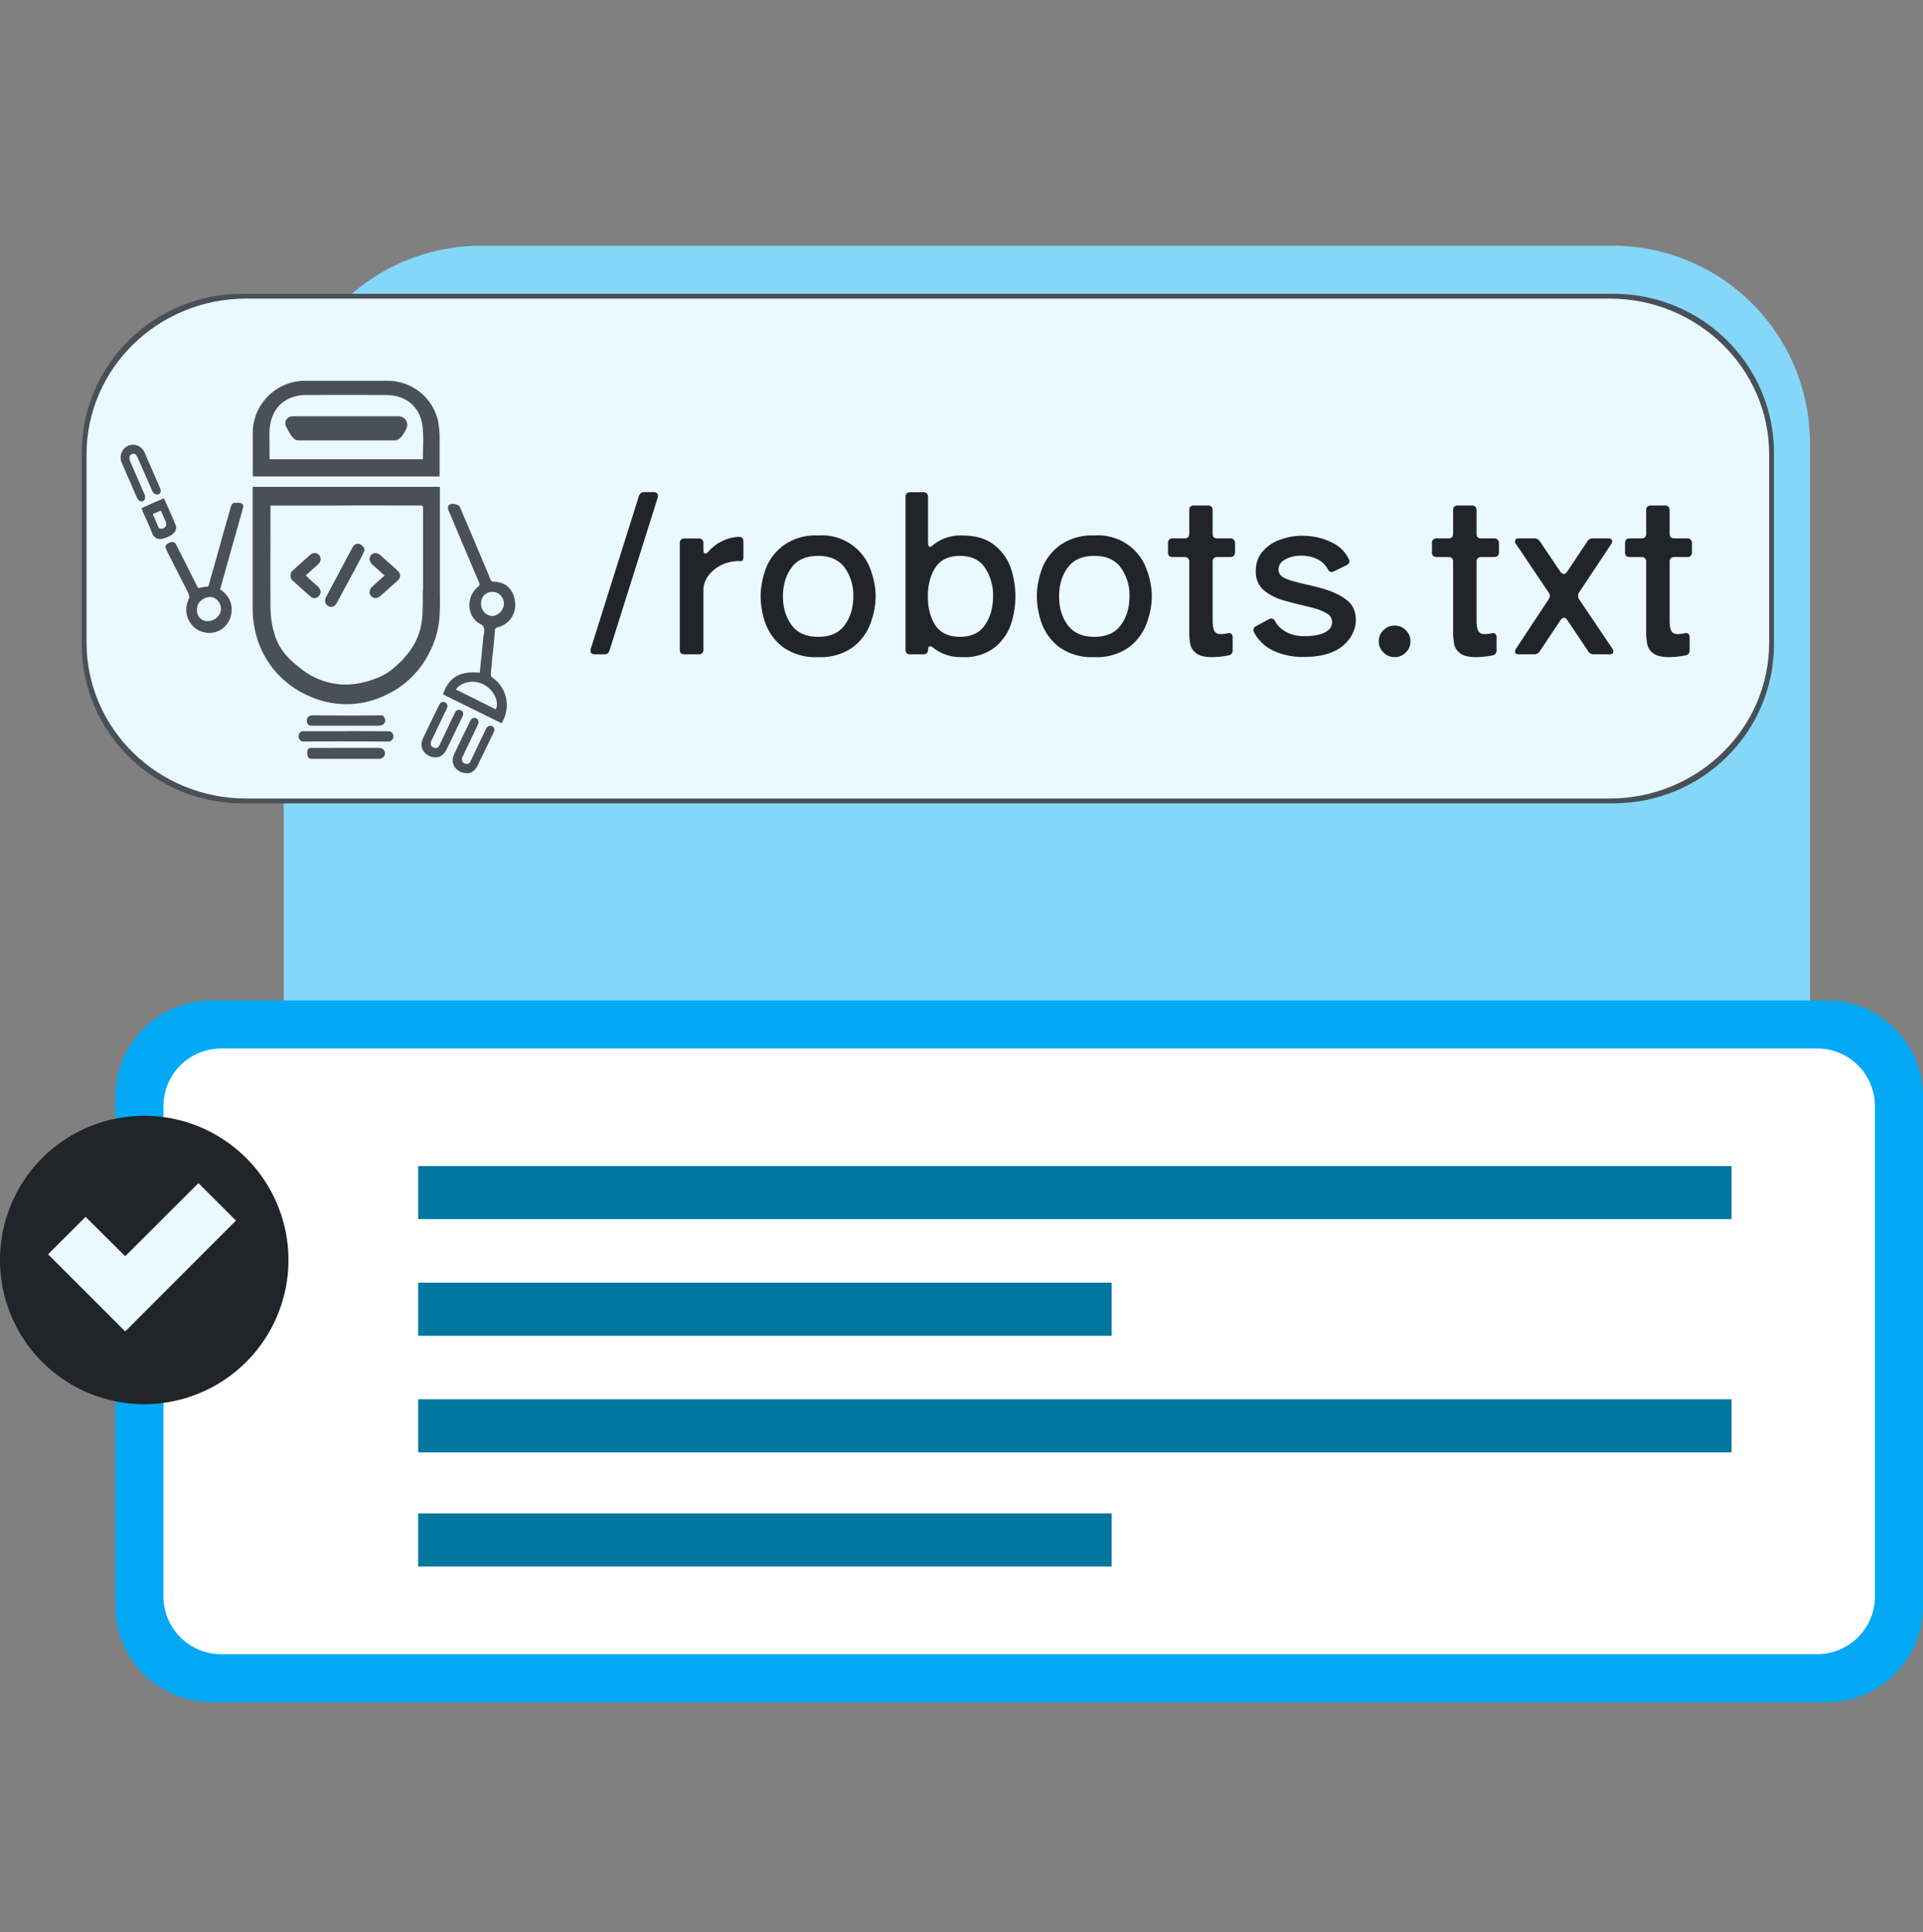
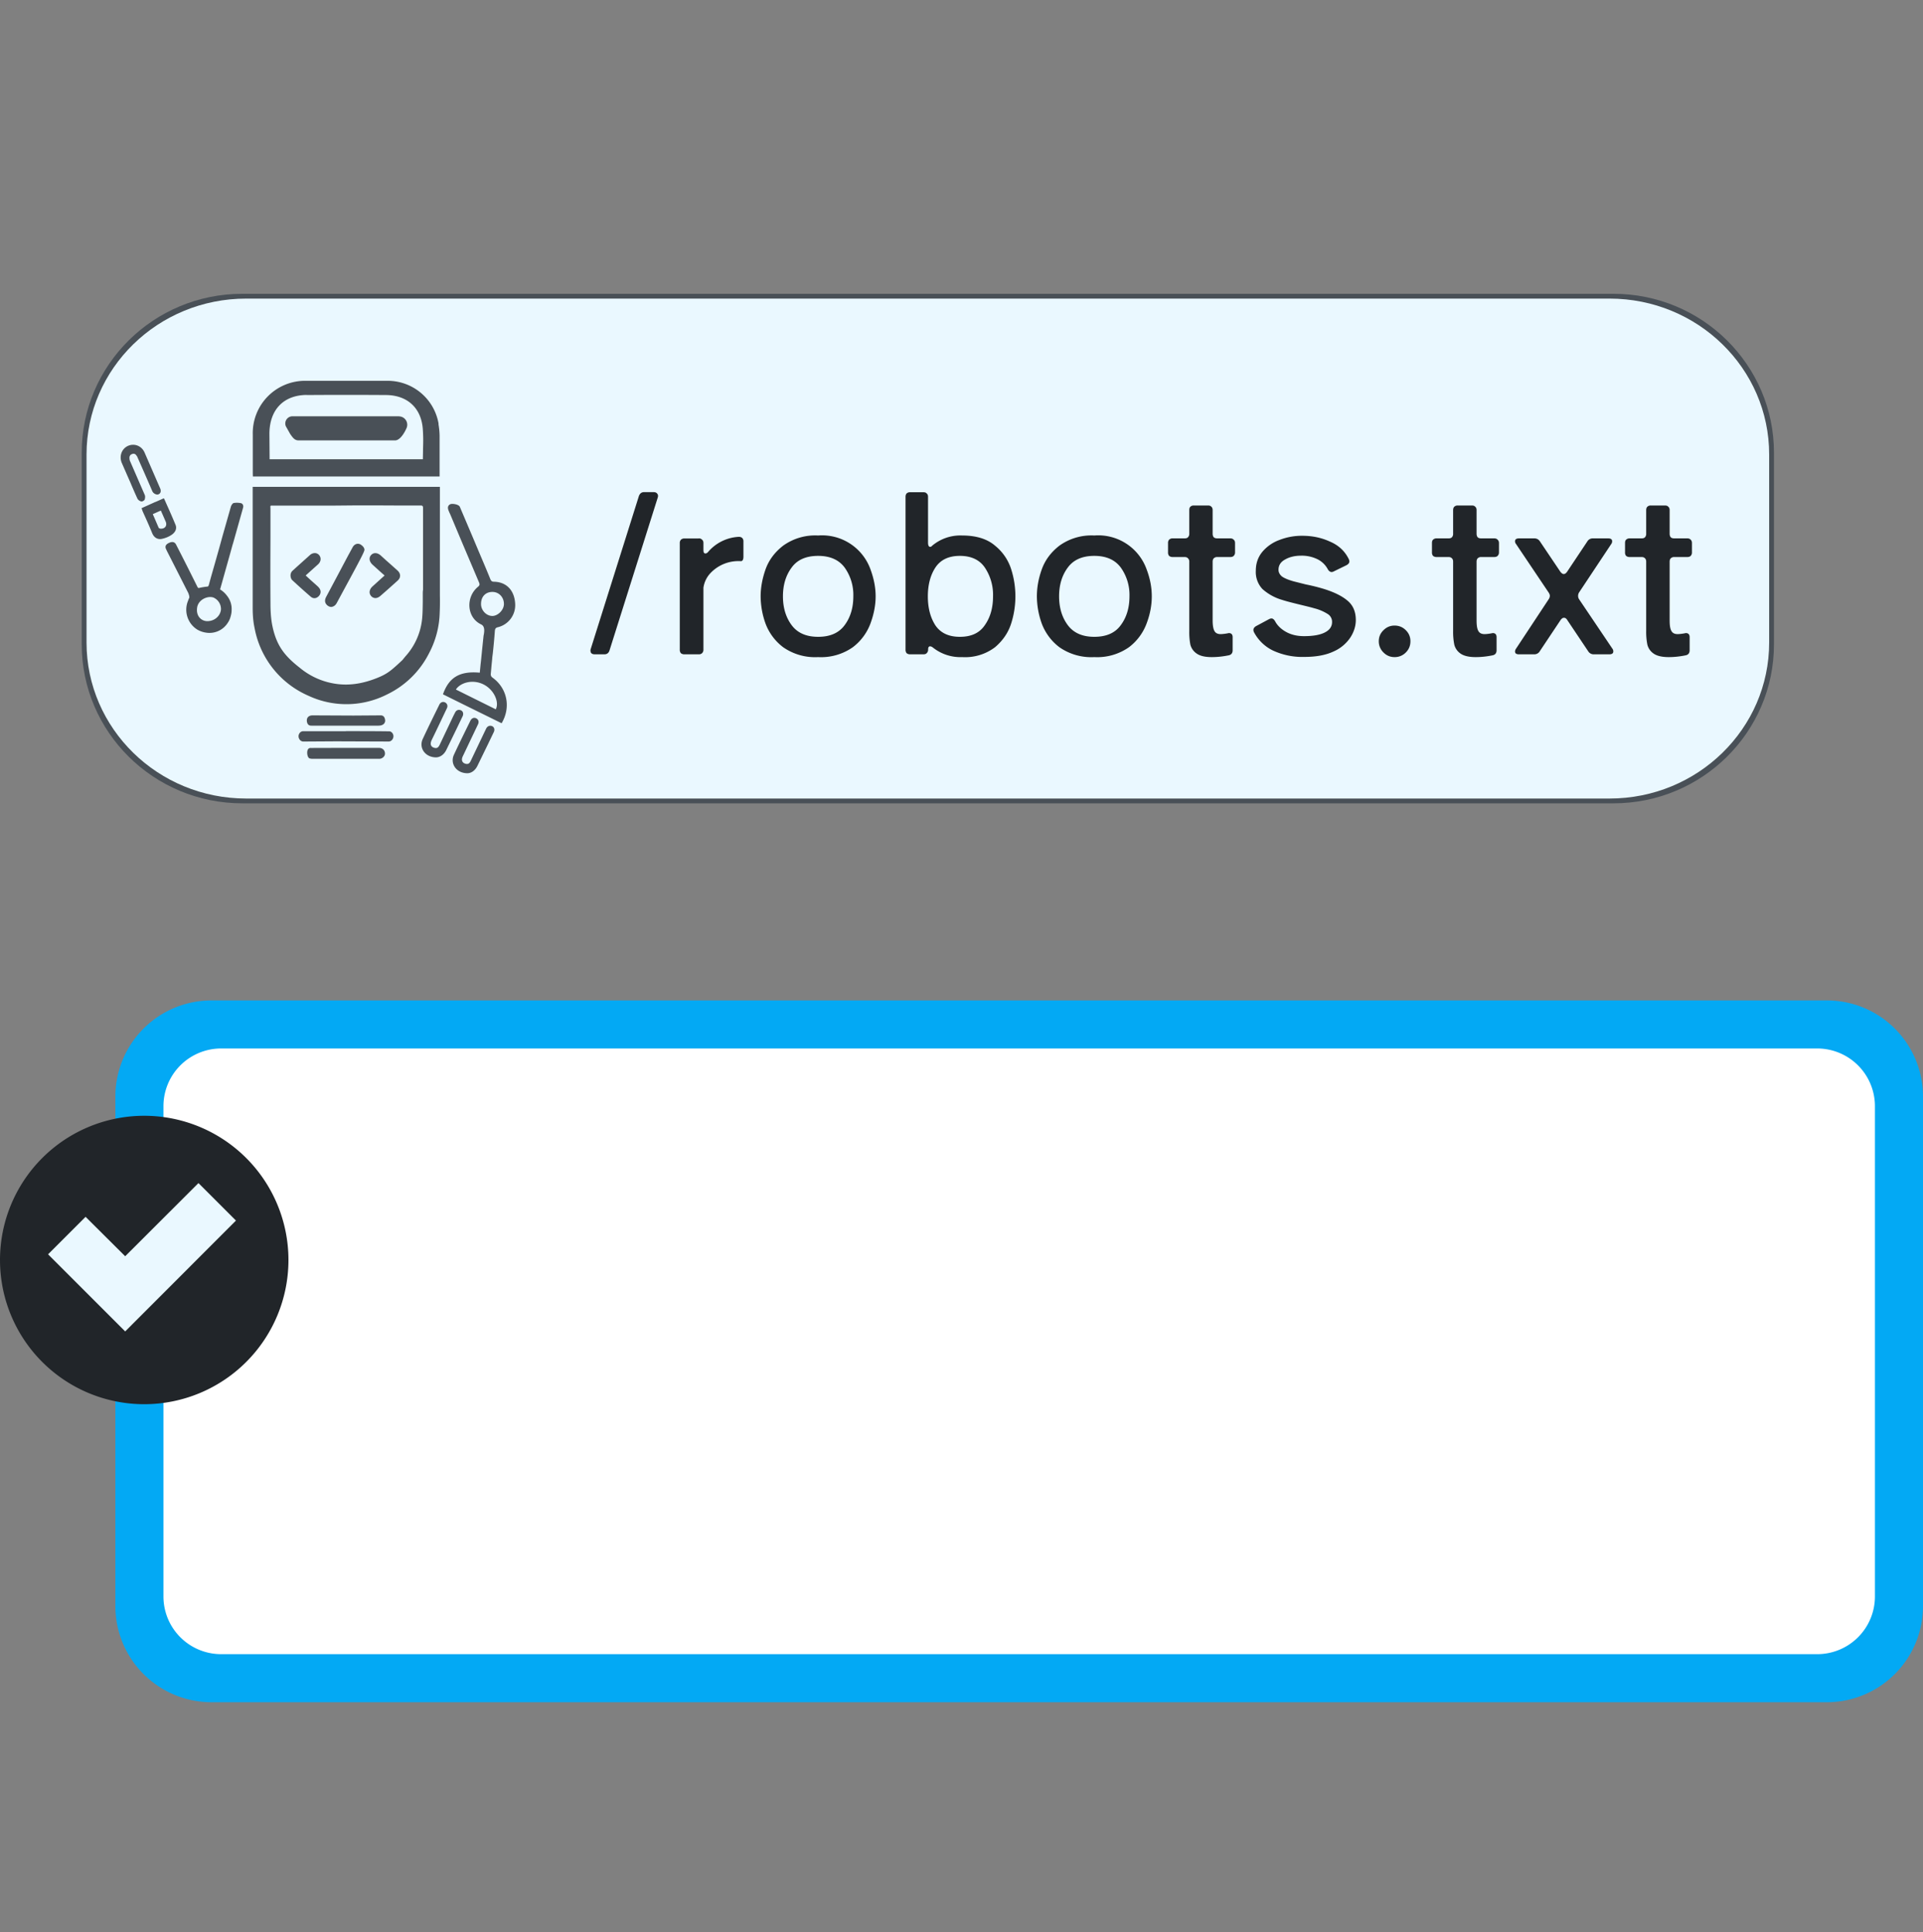
<svg xmlns="http://www.w3.org/2000/svg" fill="none" viewBox="0 0 200 201">
  <rect x="0" y="0" width="200" height="201" fill="#808080" stroke="none" />
-   <path fill="#85D7F9" d="M167.74 25.56H50.03A20.52 20.52 0 0 0 29.5 46.08v107.96a20.52 20.52 0 0 0 20.52 20.52h117.7a20.52 20.52 0 0 0 20.52-20.52V46.08a20.52 20.52 0 0 0-20.51-20.52Z" />
  <path fill="#495057" d="M167.8 30.56H25.2c-9.22 0-16.7 7.4-16.7 16.53v19.93c0 9.13 7.48 16.54 16.7 16.54h142.6c9.22 0 16.7-7.4 16.7-16.54V47.09c0-9.13-7.47-16.53-16.7-16.53Z" />
  <path fill="#EAF8FF" d="M167.4 31.06H25.6C16.43 31.06 9 38.32 9 47.28v19.55c0 8.96 7.43 16.23 16.6 16.23h141.8c9.17 0 16.6-7.27 16.6-16.23V47.28c0-8.96-7.43-16.22-16.6-16.22Z" />
  <path fill="#212529" d="M66.45 51.59c.1-.26.27-.4.53-.4h1.01c.17 0 .3.06.37.17.08.09.1.22.05.39l-5.02 15.91c-.09.27-.27.4-.53.4h-1c-.18 0-.3-.05-.38-.14a.5.5 0 0 1-.04-.42l5.01-15.91ZM72.68 56c.15 0 .26.05.34.14.1.08.14.2.14.35v.69c0 .12.01.22.04.3.05.06.1.09.17.09.1 0 .21-.07.32-.21a4.5 4.5 0 0 1 3.13-1.52h.04c.15 0 .27.05.35.14.07.08.11.18.11.32v1.59c0 .32-.09.48-.27.48a4 4 0 0 0-3.22 1.31 2.8 2.8 0 0 0-.67 1.45v6.44a.5.5 0 0 1-.14.37.47.47 0 0 1-.34.12h-1.5a.56.56 0 0 1-.37-.12.56.56 0 0 1-.11-.37V56.5a.5.5 0 0 1 .11-.35.5.5 0 0 1 .37-.14h1.5Zm12.41 12.35a5.78 5.78 0 0 1-3.64-1.03 5.5 5.5 0 0 1-1.84-2.48 8.5 8.5 0 0 1-.5-2.81c0-.9.17-1.83.5-2.78.34-.97.95-1.8 1.84-2.49a5.7 5.7 0 0 1 3.64-1.06 5.35 5.35 0 0 1 5.45 3.54c.35.96.53 1.88.53 2.79 0 .9-.18 1.84-.53 2.8a5.5 5.5 0 0 1-1.84 2.49 5.74 5.74 0 0 1-3.61 1.03Zm0-2.11c1.24 0 2.16-.4 2.76-1.22.6-.81.9-1.81.9-3a4.9 4.9 0 0 0-.9-2.98c-.6-.81-1.52-1.22-2.76-1.22-1.25 0-2.17.4-2.76 1.22-.6.81-.9 1.8-.9 2.99 0 1.18.3 2.18.9 2.99.6.81 1.51 1.22 2.76 1.22Zm14.97-10.54c1.48 0 2.62.36 3.43 1.06a5.13 5.13 0 0 1 1.68 2.46 9.28 9.28 0 0 1 0 5.62c-.3.95-.85 1.77-1.68 2.48a5.14 5.14 0 0 1-3.42 1.03 4.6 4.6 0 0 1-3-.96c-.12-.1-.23-.16-.34-.16-.14 0-.2.11-.2.34a.5.5 0 0 1-.15.37c-.07.08-.19.12-.34.12h-1.38a.56.56 0 0 1-.37-.12.56.56 0 0 1-.11-.37v-15.9c0-.14.04-.26.11-.34a.5.5 0 0 1 .37-.13h1.38c.15 0 .27.04.34.13.1.08.14.2.14.35v4.76c0 .14.02.25.05.32.04.08.1.12.16.12.08 0 .15-.03.2-.1a4.54 4.54 0 0 1 3.13-1.08Zm-.23 10.54c1.19 0 2.05-.4 2.6-1.22.57-.81.85-1.81.85-3a5.1 5.1 0 0 0-.85-2.98c-.55-.81-1.42-1.22-2.6-1.22-1.16 0-2.01.4-2.55 1.22-.52.8-.78 1.8-.78 2.99 0 1.2.26 2.2.78 3.01.54.8 1.39 1.2 2.55 1.2Zm13.98 2.11a5.79 5.79 0 0 1-3.63-1.03 5.51 5.51 0 0 1-1.84-2.48 8.5 8.5 0 0 1-.5-2.81c0-.9.16-1.83.5-2.78.34-.97.95-1.8 1.84-2.49a5.7 5.7 0 0 1 3.63-1.06 5.34 5.34 0 0 1 5.45 3.54c.36.96.53 1.88.53 2.79 0 .9-.17 1.84-.53 2.8a5.5 5.5 0 0 1-1.84 2.49 5.74 5.74 0 0 1-3.6 1.03Zm0-2.11c1.25 0 2.17-.4 2.76-1.22.6-.81.9-1.81.9-3a4.9 4.9 0 0 0-.9-2.98c-.6-.81-1.51-1.22-2.76-1.22-1.24 0-2.16.4-2.76 1.22-.6.81-.9 1.8-.9 2.99 0 1.18.3 2.18.9 2.99.6.81 1.52 1.22 2.76 1.22ZM127.96 56c.16 0 .27.05.35.14.1.08.14.2.14.35v.96a.5.5 0 0 1-.14.37c-.08.08-.2.12-.35.12h-1.35a.5.5 0 0 0-.37.13c-.08.08-.12.2-.12.35v6.14c0 .5.07.87.19 1.08.12.22.34.32.66.32a4.79 4.79 0 0 0 .83-.11c.26 0 .4.14.4.43v1.36c0 .3-.15.48-.44.53-.6.12-1.18.18-1.73.18-.72 0-1.25-.13-1.6-.39a1.59 1.59 0 0 1-.63-.92 6.76 6.76 0 0 1-.11-1.38v-7.24a.45.45 0 0 0-.14-.35c-.08-.09-.2-.13-.35-.13h-1.24a.56.56 0 0 1-.37-.12.56.56 0 0 1-.11-.37v-.96a.5.5 0 0 1 .11-.35.5.5 0 0 1 .37-.14h1.24c.16 0 .27-.03.35-.11a.5.5 0 0 0 .14-.37v-2.46c0-.15.03-.27.11-.35a.5.5 0 0 1 .37-.13h1.47c.16 0 .27.04.35.13.09.08.13.2.13.35v2.46c0 .15.04.28.12.37.1.08.21.11.37.11h1.35Zm7.69 12.33a7.25 7.25 0 0 1-3.27-.67 4.4 4.4 0 0 1-1.95-1.88.57.57 0 0 1-.07-.25c0-.16.09-.29.27-.4l1.36-.73c.1-.05.18-.07.25-.07.14 0 .26.1.37.28.23.44.61.82 1.15 1.12.54.3 1.16.44 1.86.44.92 0 1.64-.12 2.14-.37.53-.26.78-.63.78-1.1a.95.95 0 0 0-.48-.85 4.8 4.8 0 0 0-1.38-.58c-.32-.1-.8-.21-1.45-.37-.82-.2-1.45-.36-1.88-.5a5.27 5.27 0 0 1-2.05-1.13 2.58 2.58 0 0 1-.69-1.9c0-.76.22-1.41.67-1.96a4.2 4.2 0 0 1 1.8-1.25 6.37 6.37 0 0 1 2.38-.43c1.03 0 1.98.2 2.85.6.9.38 1.55.98 1.96 1.81.05.1.07.18.07.26 0 .15-.1.28-.3.39l-1.31.64a.54.54 0 0 1-.23.07c-.15 0-.3-.1-.41-.3a2.43 2.43 0 0 0-1.13-1.06 3.7 3.7 0 0 0-1.64-.34c-.64 0-1.2.13-1.65.39-.46.24-.7.6-.7 1.08 0 .26.12.48.33.67.23.18.64.36 1.24.53l1.27.32c.75.15 1.4.32 1.98.5 1.02.33 1.81.72 2.37 1.2.56.47.85 1.14.85 2 0 .64-.2 1.26-.58 1.84a4.06 4.06 0 0 1-1.77 1.45c-.8.37-1.8.55-3.01.55Zm9.39.02c-.45 0-.83-.16-1.15-.48a1.6 1.6 0 0 1-.49-1.17c0-.45.16-.83.49-1.15.32-.32.7-.48 1.15-.48.46 0 .85.16 1.17.48.32.32.48.7.48 1.15 0 .46-.16.85-.48 1.17a1.6 1.6 0 0 1-1.17.48ZM155.41 56c.16 0 .27.05.35.14.09.08.14.2.14.35v.96a.5.5 0 0 1-.14.37c-.08.08-.2.12-.35.12h-1.35a.5.5 0 0 0-.37.13c-.08.08-.12.2-.12.35v6.14c0 .5.06.87.19 1.08.12.22.34.32.66.32a4.83 4.83 0 0 0 .83-.11c.26 0 .4.14.4.43v1.36c0 .3-.15.48-.44.53-.6.12-1.18.18-1.73.18-.72 0-1.26-.13-1.61-.39a1.58 1.58 0 0 1-.62-.92 6.7 6.7 0 0 1-.12-1.38v-7.24c0-.15-.04-.27-.13-.35-.08-.09-.2-.13-.35-.13h-1.24a.56.56 0 0 1-.37-.12.55.55 0 0 1-.11-.37v-.96c0-.16.03-.27.11-.35a.5.5 0 0 1 .37-.14h1.24c.15 0 .27-.03.35-.11a.5.5 0 0 0 .13-.37v-2.46c0-.15.04-.27.12-.35a.5.5 0 0 1 .37-.13h1.47c.15 0 .27.04.34.13.1.08.14.2.14.35v2.46c0 .15.04.28.12.37.09.08.21.11.37.11h1.35Zm8.81 5.64a.67.67 0 0 0-.09.34c0 .13.03.24.1.35l3.47 5.15c.06.08.09.17.09.28 0 .2-.14.3-.42.3h-1.6a.66.66 0 0 1-.58-.3L163 64.49c-.09-.15-.2-.23-.34-.23-.13 0-.24.08-.35.23l-2.16 3.24a.65.65 0 0 1-.57.33h-1.61a.57.57 0 0 1-.3-.07.28.28 0 0 1-.1-.21c0-.1.03-.2.1-.3l3.4-5.15a.66.66 0 0 0 .12-.35c0-.1-.04-.22-.12-.34l-3.4-5.06a.42.42 0 0 1-.1-.28c0-.2.14-.3.42-.3h1.59c.24 0 .43.1.57.3l2.14 3.18c.12.15.24.23.34.23.13 0 .24-.08.35-.23l2.1-3.15a.65.65 0 0 1 .57-.33h1.6c.28 0 .42.1.42.3 0 .11-.03.2-.09.28l-3.36 5.06ZM175.5 56c.15 0 .26.05.34.14.09.08.13.2.13.35v.96a.5.5 0 0 1-.13.37c-.08.08-.2.12-.35.12h-1.36a.5.5 0 0 0-.36.13c-.08.08-.12.2-.12.35v6.14c0 .5.06.87.19 1.08.12.22.34.32.66.32a4.83 4.83 0 0 0 .83-.11c.26 0 .4.14.4.43v1.36c0 .3-.15.48-.44.53-.6.12-1.18.18-1.73.18-.72 0-1.26-.13-1.61-.39a1.58 1.58 0 0 1-.62-.92 6.7 6.7 0 0 1-.12-1.38v-7.24c0-.15-.04-.27-.13-.35-.08-.09-.2-.13-.35-.13h-1.24a.56.56 0 0 1-.37-.12.55.55 0 0 1-.11-.37v-.96c0-.16.03-.27.11-.35a.5.5 0 0 1 .37-.14h1.24c.15 0 .27-.03.35-.11a.5.5 0 0 0 .13-.37v-2.46c0-.15.04-.27.12-.35a.5.5 0 0 1 .37-.13h1.47c.15 0 .27.04.34.13.1.08.14.2.14.35v2.46c0 .15.04.28.12.37.09.08.21.11.36.11h1.36Z" />
  <path fill="#495057" fill-rule="evenodd" d="M45.6 44.1c.07.4.11.8.12 1.2v4.26H26.3l-.01-.32v-4.05a5.44 5.44 0 0 1 5.32-5.58h8.79a5.37 5.37 0 0 1 5.22 4.5Zm-13.68-3.02c-2.44.01-3.88 1.55-3.9 4.01l.02 2.68h15.94l.02-1.14c.02-.65.03-1.2-.03-2.04-.18-2.22-1.67-3.5-3.86-3.5-2.73-.02-5.46-.02-8.2 0Zm19.87 24.16a2.36 2.36 0 0 0 1.79-2.43c-.07-1.4-.9-2.26-2.17-2.3-.2 0-.3-.03-.4-.24-.4-.99-.82-1.97-1.24-2.96l-.61-1.45-1.33-3.13c-.1-.27-.77-.37-.98-.29-.24.1-.32.32-.22.6a3.52 3.52 0 0 0 .18.42l1.24 2.95 1.77 4.17c.08.2.08.3-.1.45-1.3 1.06-1.2 3.2.32 3.92.37.18.37.63.25 1.19l-.15 1.45-.11 1.1-.05.44-.08.84c-2.16-.2-3.23.55-3.83 2.25l2.04 1.01 4.06 2c1-1.68.57-3.68-.98-4.77a.41.41 0 0 1-.15-.33l.08-.9.07-.7c0-.1.03-.31.06-.54a62.33 62.33 0 0 0 .22-2.4c.03-.2.09-.3.32-.35Zm-1.76-2.42c0-.77.48-1.25 1.18-1.25s1.2.57 1.2 1.25c0 .65-.65 1.25-1.2 1.25-.63 0-1.19-.59-1.18-1.25Zm-2.62 8.9 4.15 2.06c.38-.7-.13-1.96-1.18-2.54-1.16-.64-2.5-.25-2.97.49Zm1.19 8.71c-1.15-.01-1.8-1-1.4-1.9.56-1.21 1.15-2.4 1.73-3.58.13-.25.37-.35.6-.23.21.1.32.34.18.63l-1.57 3.3c-.19.38-.1.7.3.8.27.06.4-.06.52-.31l1.45-3.04.17-.35c.13-.22.35-.32.6-.22.2.09.3.32.19.59l-.6 1.25-1.12 2.3c-.25.5-.65.76-1.05.76Zm-12.62-4.38c1.5 0 3 0 4.5.02.22 0 .43.22.44.5 0 .3-.22.56-.5.56l-5.46-.02-3.24.02h-.2c-.3-.02-.48-.32-.47-.57.01-.24.2-.5.47-.5h4.46Zm-.1-.57h-3.52c-.34 0-.44-.28-.45-.53 0-.36.25-.54.6-.54l4.24.02 2.85-.02c.35 0 .44.3.46.54 0 .25-.18.53-.7.53h-3.48Zm.13 2.31h3.37c.49 0 .66.32.66.6 0 .3-.3.54-.6.54h-6.88c-.1 0-.2 0-.3-.03-.22-.01-.31-.36-.31-.6 0-.27.09-.51.37-.5h.3l3.4-.01ZM45.75 51v10.94a28 28 0 0 1-.02 1.83 9.53 9.53 0 0 1-1.13 4.22l-.01.02a9.48 9.48 0 0 1-4.33 4.22 9.33 9.33 0 0 1-8.18.14 9.58 9.58 0 0 1-5.6-7.03c-.15-.68-.2-1.4-.2-2.1v-12.6h19.47V51ZM44 61.38v-8.5c0-.21-.02-.3-.26-.3h-2.5l-2.06-.01H37l-2.17.02h-6.6c-.12 0-.12.06-.1.28v2.95c-.01 2.3-.02 4.5 0 6.88 0 .83.04 1.66.21 2.46.43 2 1.24 3.05 2.84 4.3a7.54 7.54 0 0 0 3.9 1.69c1.44.18 2.82-.1 4.14-.63 1-.4 1.4-.73 2.2-1.46l.43-.4.31-.38a6.82 6.82 0 0 0 1.74-3.9c.06-.59.06-1.18.07-1.78v-.8c0-.1 0-.27.02-.42Z" clip-rule="evenodd" />
  <path fill="#495057" fill-rule="evenodd" d="M37.9 57.13c-.05-.27-.32-.44-.41-.5-.29-.15-.6-.05-.79.25l-.38.7-.1.18-1.15 2.17-1.15 2.16c-.24.46-.05.74.15.9.12.09.25.14.38.14.03 0 .08 0 .11-.02.13-.03.32-.12.47-.4l.82-1.52c2-3.68 2.08-3.9 2.05-4.06Zm3.44 2.21a130 130 0 0 0-1.19-1.06l-.55-.5c-.34-.3-.73-.33-.99-.06a.58.58 0 0 0-.17.44c.01.2.12.41.32.59.4.36.8.73 1.24 1.11l-.4.36-.86.78c-.33.3-.4.7-.14 1a.6.6 0 0 0 .44.21c.17 0 .36-.08.54-.24.58-.5 1.18-1.04 1.77-1.57.22-.2.26-.39.26-.52s-.04-.33-.27-.54Zm-8.4 1.56-.04-.04c-.34-.3-.68-.6-1.03-.93l-.08-.07 1.29-1.16c.3-.28.35-.66.12-.95a.6.6 0 0 0-.42-.22.76.76 0 0 0-.55.21l-1.37 1.23-.44.4c-.34.32-.18.83-.04.96.57.53 1.2 1.1 1.94 1.74.12.1.25.15.38.15.17 0 .33-.08.46-.22.24-.26.24-.59.02-.86a1.6 1.6 0 0 0-.24-.24Zm-8.67-8.57a2 2 0 0 1 .84.02c.18.1.23.29.16.5l-1.01 3.59c-.1.31-.18.63-.27.95l-1.1 3.92c.29.18.53.4.72.66a2.19 2.19 0 0 1 .48 1.5c0 .22-.04.43-.1.64-.06.23-.15.45-.28.64a2.25 2.25 0 0 1-2.25 1.06 2.55 2.55 0 0 1-.94-.32 2.44 2.44 0 0 1-.95-3.03c.03-.1.06-.18.1-.24.07-.12-.05-.45-.1-.56l-1.66-3.27-.56-1.1-.1-.22c-.1-.25 0-.46.35-.61.32-.15.57-.08.7.16a321.48 321.48 0 0 1 2.22 4.4c.04.09.1.16.17.14a7 7 0 0 1 .82-.14c.16 0 .18-.07.23-.25.2-.75.42-1.5.63-2.24l.44-1.56.33-1.2.87-3.06c.04-.14.14-.3.26-.38Zm-2.06 9.83c-.58-.22-1.59.19-1.71 1.05-.13.93.49 1.4 1.06 1.4.75 0 1.35-.53 1.42-1.2a1.3 1.3 0 0 0-.77-1.25Zm-8.74-12.17-.8-1.83c-.3-.7-.02-1.48.64-1.78.67-.3 1.43 0 1.73.7l1.6 3.68c.14.3.08.55-.14.65-.2.1-.55-.06-.66-.32-.5-1.17-1.02-2.34-1.53-3.5-.04-.1-.04-.1-.1-.18-.13-.21-.29-.26-.5-.17-.2.08-.27.25-.24.48.01.11.01.14.06.25l1.52 3.5c.07.15.04.35 0 .49-.04.1-.25.22-.35.2a.62.62 0 0 1-.4-.28c-.29-.63-.56-1.26-.83-1.9Zm2.71 2.21-1.46.66.05.13.05.16.27.6c.25.55.5 1.12.73 1.69.23.57.67.7 1.06.6.37-.08.74-.24 1.04-.46.3-.23.5-.58.34-.98-.28-.68-.57-1.34-.87-2.01l-.32-.72-.04-.03h-.02l-.83.37Zm-.08 1.76-.21-.48.6-.27.24-.1a194.56 194.56 0 0 1 .5 1.14c.18.42-.06.77-.54.74-.06-.01-.17-.05-.19-.1l-.4-.93ZM41.51 43.3h-11.1a.75.75 0 0 0-.68 1.04l.45.8c.3.43.48.67.89.67h10.01c.68 0 1.21-1.3 1.21-1.3a.87.87 0 0 0-.78-1.2Zm3.84 35.48c-1.15-.01-1.8-1-1.39-1.9.56-1.21 1.15-2.4 1.73-3.58.12-.25.36-.35.59-.24.22.1.33.35.19.63-.55 1.15-1.02 2.16-1.58 3.3-.18.4-.1.7.3.8.27.07.4-.05.53-.3l1.44-3.04.18-.35c.12-.23.34-.32.59-.22.21.09.3.32.2.59l-.6 1.25-1.12 2.3c-.25.5-.66.75-1.06.76Z" clip-rule="evenodd" />
  <path fill="#03A9F4" d="M12 114.06a10 10 0 0 1 10-10h168a10 10 0 0 1 10 10v53a10 10 0 0 1-10 10H22a10 10 0 0 1-10-10v-53Z" />
  <path fill="#fff" d="M17 115.06a6 6 0 0 1 6-6h166a6 6 0 0 1 6 6v51a6 6 0 0 1-6 6H23a6 6 0 0 1-6-6v-51Z" />
  <path fill="#212529" d="M15 146.06a15 15 0 1 0 0-30 15 15 0 0 0 0 30Z" />
  <path fill="#EAF8FF" d="M13.02 138.49 5 130.47l3.9-3.9 4.12 4.1 7.62-7.61 3.9 3.9-11.52 11.53Z" />
-   <path fill="#00779F" d="M180.09 121.29H43.49v5.52h136.6v-5.52Zm0 24.26H43.49v5.52h136.6v-5.52Zm-64.47-12.13H43.49v5.52h72.13v-5.52Zm0 24H43.49v5.52h72.13v-5.52Z" />
</svg>